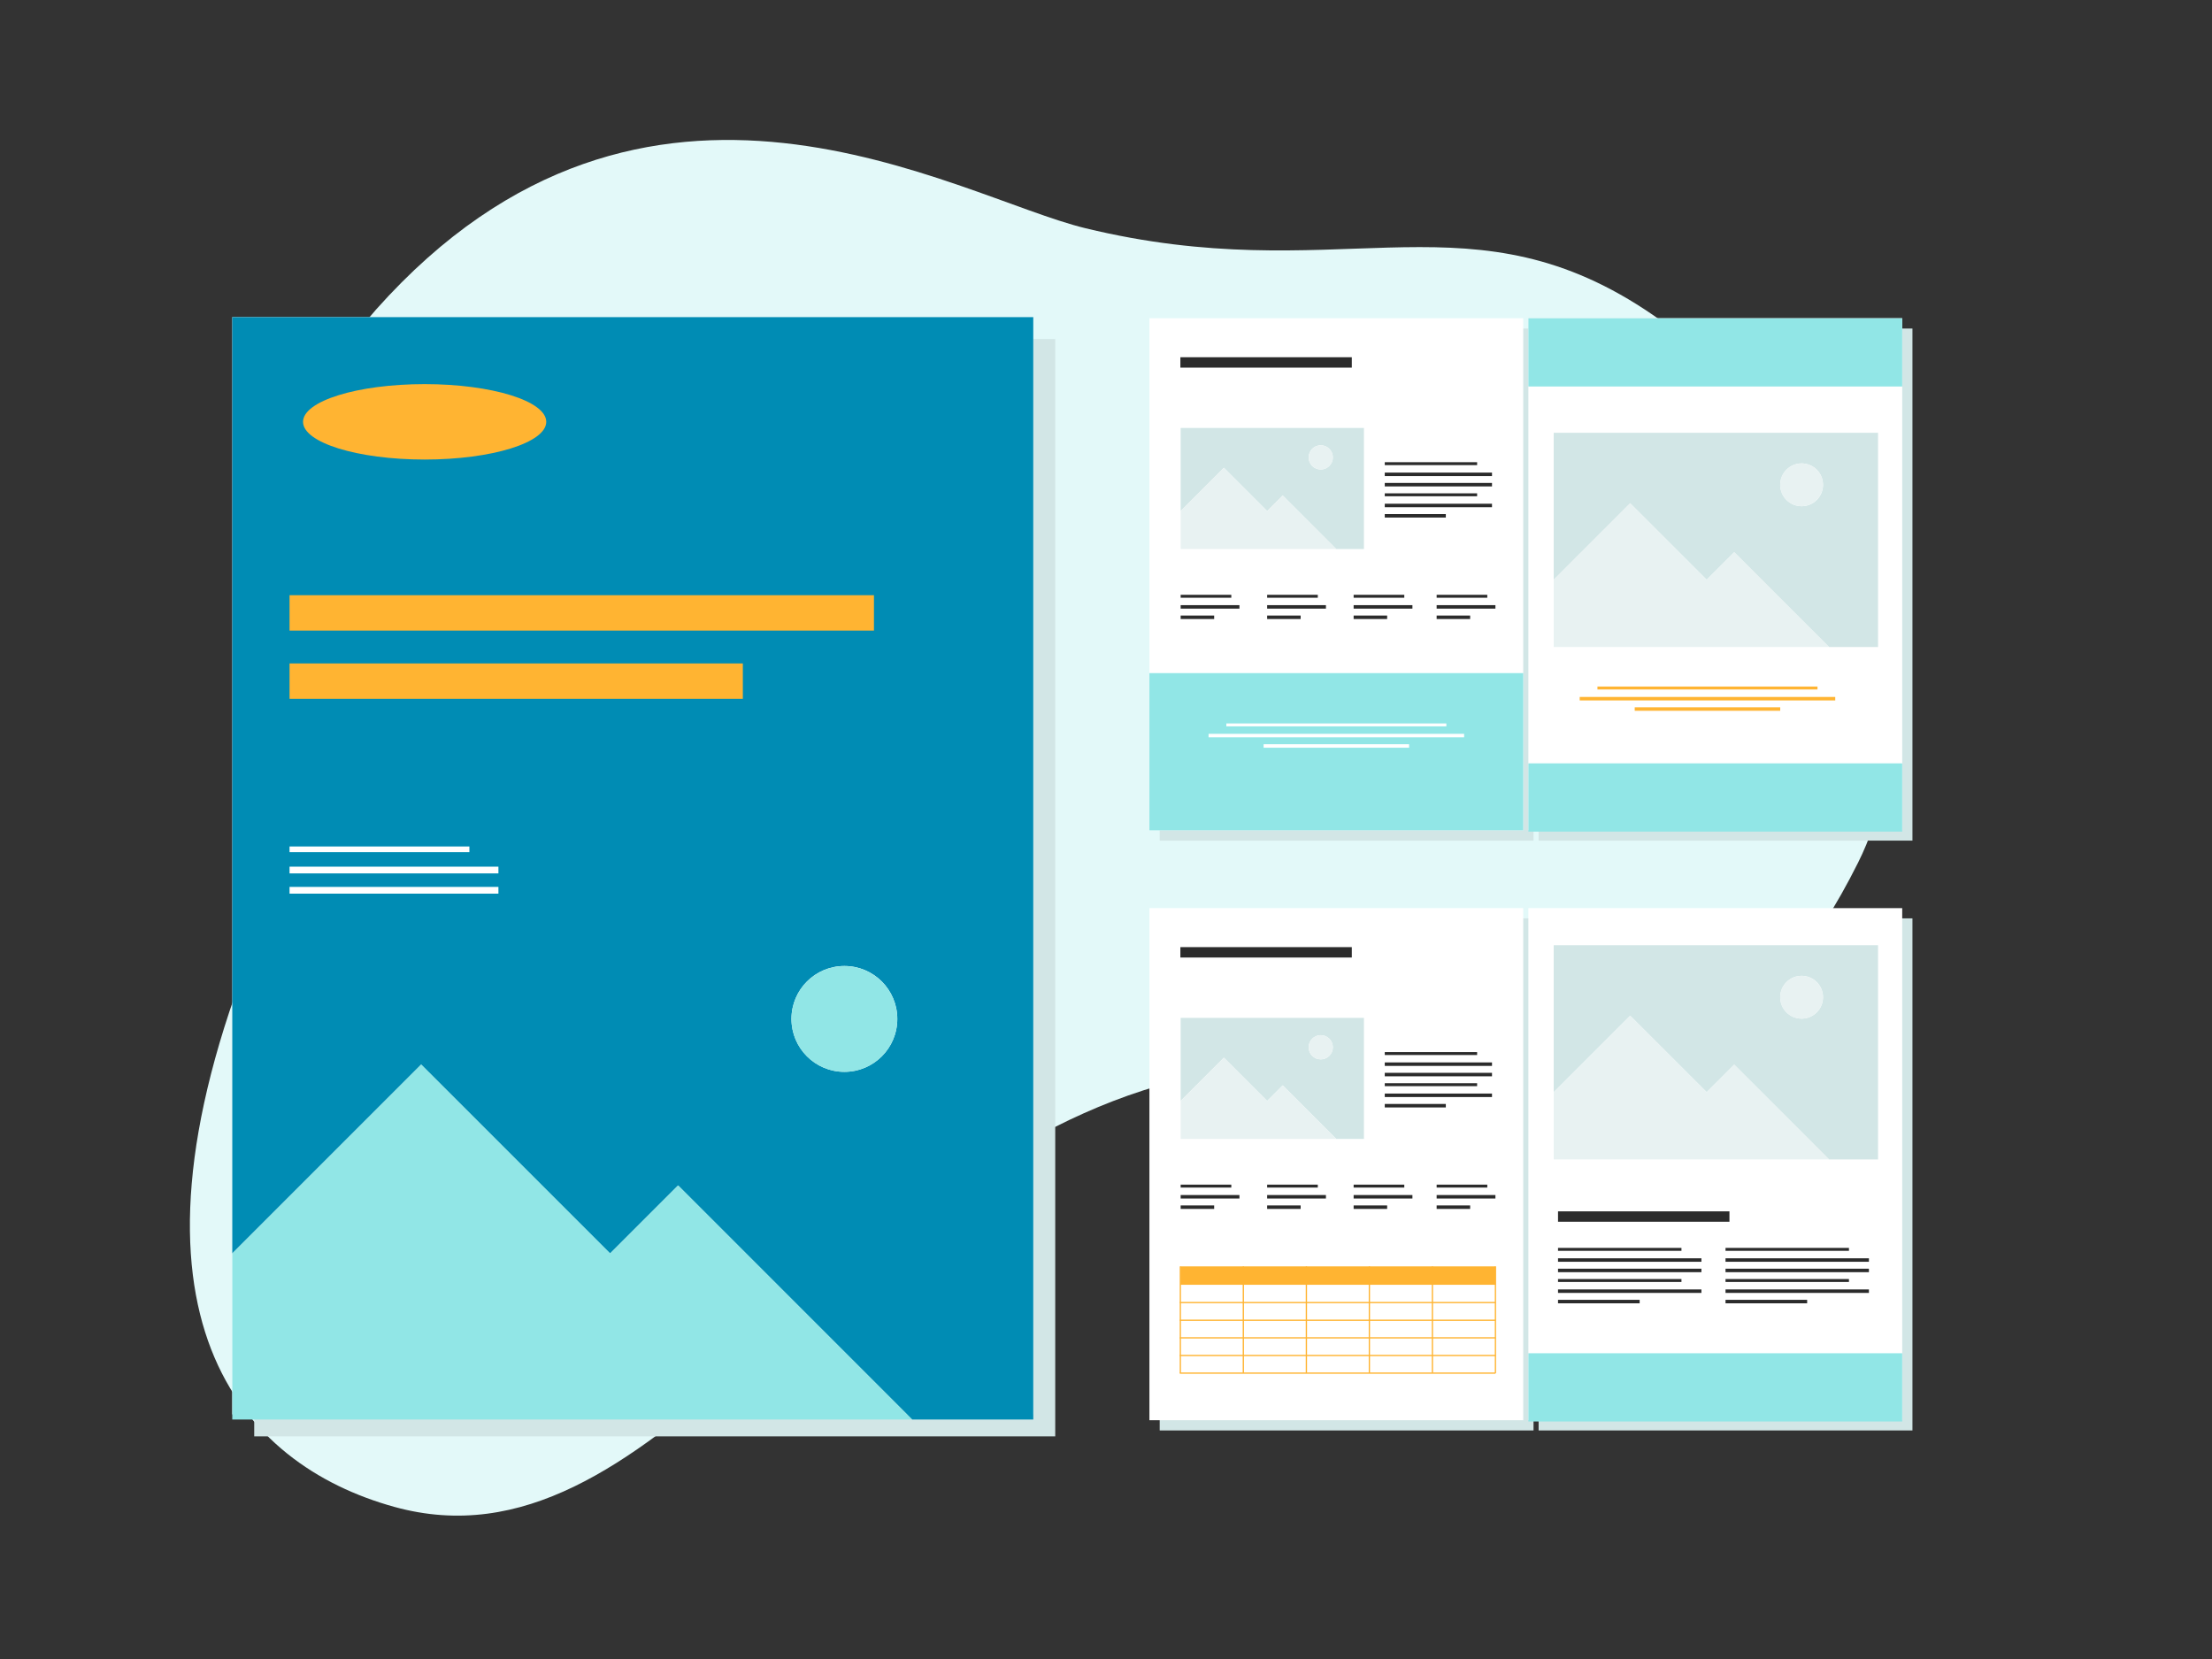
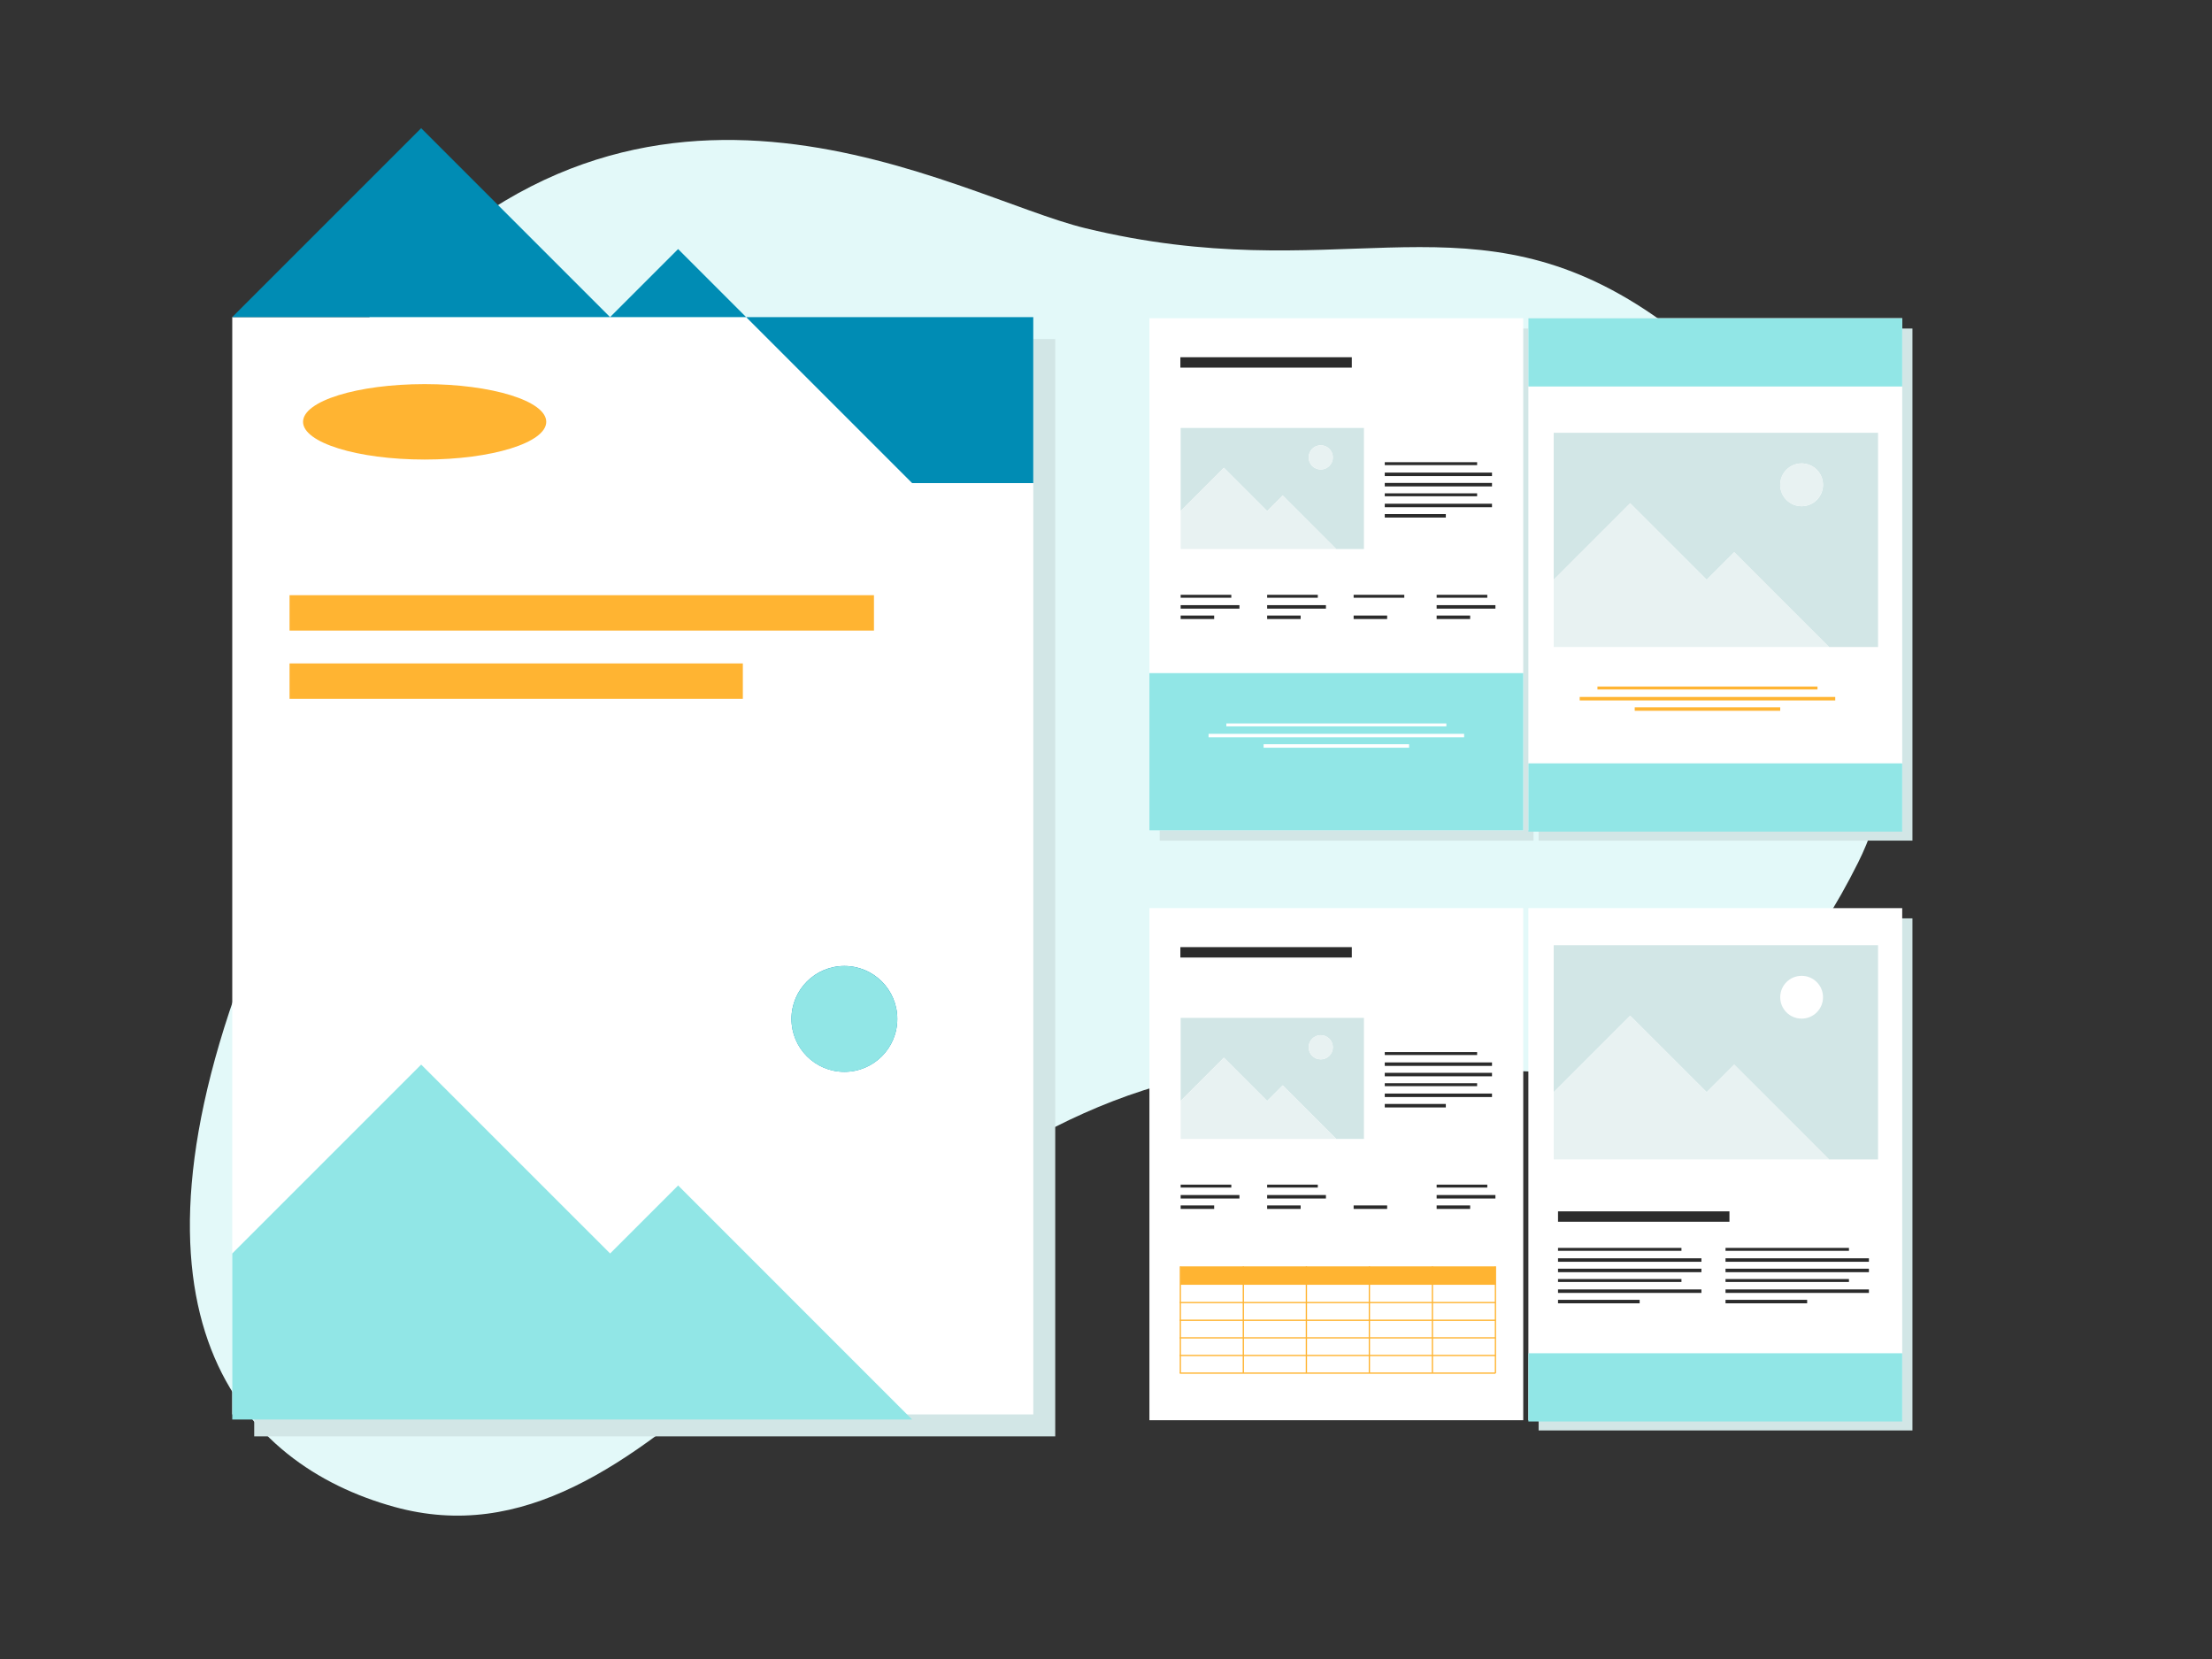
<svg xmlns="http://www.w3.org/2000/svg" viewBox="0 0 400 300">
  <rect x="0" y="0" width="400" height="300" fill="#333333" stroke="none" />
  <g id="fond">
    <path d="m45.92,170.81c-26.86,67.24-2.22,94.05,25.38,101.68,46.52,12.87,76.42-56.24,135.43-75.31,56.27-18.19,97.21,22.95,129.27-41.19,17-34-8.22-81.07-40.05-100.97-31.83-19.9-54.74-2.85-99.67-13.75-23.49-5.69-79.28-40.29-128.28,14.71-24.39,27.38-7.63,78.64-22.08,114.81Z" style="fill: #e3f9f9;" />
  </g>
  <g id="desktop">
    <g>
      <g>
        <rect x="209.71" y="59.41" width="67.6" height="92.6" style="fill: #d2e6e6;" />
        <rect x="207.85" y="57.55" width="67.6" height="92.6" style="fill: #fff;" />
        <rect x="207.85" y="121.72" width="67.6" height="28.43" style="fill: #91e6e6;" />
      </g>
      <g>
        <rect x="45.97" y="61.31" width="144.85" height="198.43" style="fill: #d2e6e6;" />
        <rect x="42" y="57.34" width="144.85" height="198.43" style="fill: #fff;" />
      </g>
      <g>
        <rect x="278.23" y="59.41" width="67.6" height="92.6" style="fill: #d2e6e6;" />
        <rect x="276.38" y="57.55" width="67.6" height="92.6" style="fill: #fff;" />
        <rect x="276.38" y="57.55" width="67.6" height="12.34" style="fill: #91e6e6;" />
        <rect x="276.38" y="138.04" width="67.6" height="12.34" style="fill: #91e6e6;" />
      </g>
      <rect x="213.45" y="64.6" width="31" height="1.88" style="fill: #2b2b2b;" />
      <g>
        <rect x="250.41" y="89.21" width="16.7" height=".53" style="fill: #2b2b2b;" />
        <rect x="250.41" y="91.09" width="19.39" height=".63" style="fill: #2b2b2b;" />
        <rect x="250.41" y="92.96" width="11.04" height=".63" style="fill: #2b2b2b;" />
      </g>
      <g>
        <rect x="221.76" y="130.82" width="39.79" height=".53" style="fill: #fff;" />
        <rect x="218.55" y="132.7" width="46.21" height=".63" style="fill: #fff;" />
        <rect x="228.5" y="134.58" width="26.31" height=".63" style="fill: #fff;" />
      </g>
      <g>
        <rect x="288.87" y="124.15" width="39.79" height=".53" style="fill: #ffb432;" />
        <rect x="285.66" y="126.03" width="46.21" height=".63" style="fill: #ffb432;" />
        <rect x="295.61" y="127.9" width="26.31" height=".63" style="fill: #ffb432;" />
      </g>
      <g>
        <rect x="250.41" y="83.58" width="16.7" height=".53" style="fill: #2b2b2b;" />
        <rect x="250.41" y="85.46" width="19.39" height=".63" style="fill: #2b2b2b;" />
        <rect x="250.41" y="87.33" width="19.39" height=".63" style="fill: #2b2b2b;" />
      </g>
      <g>
        <rect x="213.5" y="107.56" width="9.16" height=".53" style="fill: #2b2b2b;" />
        <rect x="213.5" y="109.43" width="10.63" height=".63" style="fill: #2b2b2b;" />
        <rect x="213.5" y="111.31" width="6.06" height=".63" style="fill: #2b2b2b;" />
      </g>
      <g>
        <path d="m246.65,77.39h-33.15v15.02l7.82-7.82,7.82,7.82,2.81-2.81,9.68,9.68h5.01v-21.89Zm-7.82,7.51c-1.21,0-2.19-.98-2.19-2.19s.98-2.19,2.19-2.19,2.19.98,2.19,2.19-.98,2.19-2.19,2.19Z" style="fill: #d2e6e6;" />
        <polygon points="229.14 92.41 221.32 84.59 213.5 92.41 213.5 99.28 241.64 99.28 231.95 89.6 229.14 92.41" style="fill: #e8f2f2;" />
        <circle cx="238.84" cy="82.71" r="2.19" style="fill: #e8f2f2;" />
      </g>
      <g>
-         <path d="m186.85,57.34H42v169.33l34.16-34.16,34.16,34.16,12.3-12.3,42.32,42.32h21.91V57.34Zm-34.16,136.48c-5.28,0-9.57-4.28-9.57-9.57s4.28-9.57,9.57-9.57,9.57,4.28,9.57,9.57-4.28,9.57-9.57,9.57Z" style="fill: #008cb4;" />
+         <path d="m186.85,57.34H42l34.16-34.16,34.16,34.16,12.3-12.3,42.32,42.32h21.91V57.34Zm-34.16,136.48c-5.28,0-9.57-4.28-9.57-9.57s4.28-9.57,9.57-9.57,9.57,4.28,9.57,9.57-4.28,9.57-9.57,9.57Z" style="fill: #008cb4;" />
        <polygon points="110.33 226.67 76.16 192.51 42 226.67 42 256.69 164.94 256.69 122.63 214.37 110.33 226.67" style="fill: #91e6e6;" />
        <circle cx="152.69" cy="184.26" r="9.57" style="fill: #91e6e6;" />
      </g>
      <g>
        <path d="m339.62,78.26h-58.66v26.58l13.83-13.83,13.83,13.83,4.98-4.98,17.14,17.14h8.87v-38.74Zm-13.83,13.28c-2.14,0-3.87-1.73-3.87-3.87s1.73-3.87,3.87-3.87,3.87,1.73,3.87,3.87-1.73,3.87-3.87,3.87Z" style="fill: #d2e6e6;" />
        <polygon points="308.63 104.84 294.79 91.01 280.96 104.84 280.96 117 330.74 117 313.61 99.86 308.63 104.84" style="fill: #e8f2f2;" />
        <circle cx="325.78" cy="87.67" r="3.87" style="fill: #e8f2f2;" />
      </g>
      <g>
        <rect x="229.14" y="107.56" width="9.16" height=".53" style="fill: #2b2b2b;" />
        <rect x="229.14" y="109.43" width="10.63" height=".63" style="fill: #2b2b2b;" />
        <rect x="229.14" y="111.31" width="6.06" height=".63" style="fill: #2b2b2b;" />
      </g>
      <g>
        <rect x="244.78" y="107.56" width="9.16" height=".53" style="fill: #2b2b2b;" />
-         <rect x="244.78" y="109.43" width="10.63" height=".63" style="fill: #2b2b2b;" />
        <rect x="244.78" y="111.31" width="6.06" height=".63" style="fill: #2b2b2b;" />
      </g>
      <g>
        <rect x="259.79" y="107.56" width="9.16" height=".53" style="fill: #2b2b2b;" />
        <rect x="259.79" y="109.43" width="10.63" height=".63" style="fill: #2b2b2b;" />
        <rect x="259.79" y="111.31" width="6.06" height=".63" style="fill: #2b2b2b;" />
      </g>
      <g>
-         <rect x="209.71" y="166.07" width="67.6" height="92.6" style="fill: #d2e6e6;" />
        <rect x="207.85" y="164.22" width="67.6" height="92.6" style="fill: #fff;" />
      </g>
      <g>
        <rect x="278.23" y="166.07" width="67.6" height="92.6" style="fill: #d2e6e6;" />
        <rect x="276.38" y="164.22" width="67.6" height="92.6" style="fill: #fff;" />
        <rect x="276.38" y="244.71" width="67.6" height="12.34" style="fill: #91e6e6;" />
      </g>
      <rect x="213.45" y="171.27" width="31" height="1.88" style="fill: #2b2b2b;" />
      <rect x="281.74" y="219.05" width="31" height="1.88" style="fill: #2b2b2b;" />
      <g>
        <rect x="250.41" y="195.88" width="16.7" height=".53" style="fill: #2b2b2b;" />
        <rect x="250.41" y="197.75" width="19.39" height=".63" style="fill: #2b2b2b;" />
        <rect x="250.41" y="199.63" width="11.04" height=".63" style="fill: #2b2b2b;" />
      </g>
      <g>
        <rect x="250.41" y="190.25" width="16.7" height=".53" style="fill: #2b2b2b;" />
        <rect x="250.41" y="192.12" width="19.39" height=".63" style="fill: #2b2b2b;" />
        <rect x="250.41" y="194" width="19.39" height=".63" style="fill: #2b2b2b;" />
      </g>
      <g>
        <rect x="281.74" y="231.29" width="22.32" height=".53" style="fill: #2b2b2b;" />
        <rect x="281.74" y="233.17" width="25.93" height=".63" style="fill: #2b2b2b;" />
        <rect x="281.74" y="235.05" width="14.76" height=".63" style="fill: #2b2b2b;" />
      </g>
      <g>
        <rect x="281.74" y="225.66" width="22.32" height=".53" style="fill: #2b2b2b;" />
        <rect x="281.74" y="227.54" width="25.93" height=".63" style="fill: #2b2b2b;" />
        <rect x="281.74" y="229.42" width="25.93" height=".63" style="fill: #2b2b2b;" />
      </g>
      <g>
        <rect x="312.03" y="231.29" width="22.32" height=".53" style="fill: #2b2b2b;" />
        <rect x="312.03" y="233.17" width="25.93" height=".63" style="fill: #2b2b2b;" />
        <rect x="312.03" y="235.05" width="14.76" height=".63" style="fill: #2b2b2b;" />
      </g>
      <g>
        <rect x="312.03" y="225.66" width="22.32" height=".53" style="fill: #2b2b2b;" />
        <rect x="312.03" y="227.54" width="25.93" height=".63" style="fill: #2b2b2b;" />
        <rect x="312.03" y="229.42" width="25.93" height=".63" style="fill: #2b2b2b;" />
      </g>
      <g>
        <rect x="213.5" y="214.22" width="9.16" height=".53" style="fill: #2b2b2b;" />
        <rect x="213.5" y="216.1" width="10.63" height=".63" style="fill: #2b2b2b;" />
        <rect x="213.5" y="217.98" width="6.06" height=".63" style="fill: #2b2b2b;" />
      </g>
      <g>
        <path d="m246.65,184.06h-33.15v15.02l7.82-7.82,7.82,7.82,2.81-2.81,9.68,9.68h5.01v-21.89Zm-7.82,7.51c-1.21,0-2.19-.98-2.19-2.19s.98-2.19,2.19-2.19,2.19.98,2.19,2.19-.98,2.19-2.19,2.19Z" style="fill: #d2e6e6;" />
        <polygon points="229.14 199.08 221.32 191.26 213.5 199.08 213.5 205.95 241.64 205.95 231.95 196.26 229.14 199.08" style="fill: #e8f2f2;" />
        <circle cx="238.84" cy="189.37" r="2.19" style="fill: #e8f2f2;" />
      </g>
      <g>
        <rect x="229.14" y="214.22" width="9.16" height=".53" style="fill: #2b2b2b;" />
        <rect x="229.14" y="216.1" width="10.63" height=".63" style="fill: #2b2b2b;" />
        <rect x="229.14" y="217.98" width="6.06" height=".63" style="fill: #2b2b2b;" />
      </g>
      <g>
-         <rect x="244.78" y="214.22" width="9.16" height=".53" style="fill: #2b2b2b;" />
-         <rect x="244.78" y="216.1" width="10.63" height=".63" style="fill: #2b2b2b;" />
        <rect x="244.78" y="217.98" width="6.06" height=".63" style="fill: #2b2b2b;" />
      </g>
      <g>
        <rect x="259.79" y="214.22" width="9.16" height=".53" style="fill: #2b2b2b;" />
        <rect x="259.79" y="216.1" width="10.63" height=".63" style="fill: #2b2b2b;" />
        <rect x="259.79" y="217.98" width="6.06" height=".63" style="fill: #2b2b2b;" />
      </g>
      <rect x="213.45" y="229" width="56.98" height="3.33" style="fill: #ffb432;" />
    </g>
    <ellipse cx="76.79" cy="76.28" rx="21.99" ry="6.82" style="fill: #ffb432;" />
  </g>
  <g id="Mode_Isolation" data-name="Mode Isolation">
    <rect x="52.36" y="107.63" width="105.68" height="6.4" style="fill: #ffb432;" />
    <rect x="52.36" y="119.97" width="81.97" height="6.4" style="fill: #ffb432;" />
    <g>
      <rect x="52.36" y="153.07" width="32.52" height="1.03" style="fill: #fff;" />
      <rect x="52.36" y="156.72" width="37.77" height="1.22" style="fill: #fff;" />
      <rect x="52.36" y="160.38" width="37.77" height="1.22" style="fill: #fff;" />
    </g>
    <rect x="215.19" y="238.54" width="19.3" height=".23" transform="translate(463.49 13.81) rotate(90)" style="fill: #ffb432;" />
    <rect x="203.8" y="238.54" width="19.3" height=".23" transform="translate(452.1 25.2) rotate(90)" style="fill: #ffb432;" />
    <rect x="260.77" y="238.54" width="19.3" height=".23" transform="translate(509.08 -31.77) rotate(90)" style="fill: #ffb432;" />
    <rect x="249.38" y="238.54" width="19.3" height=".23" transform="translate(497.68 -20.38) rotate(90)" style="fill: #ffb432;" />
    <rect x="213.33" y="235.44" width="57.09" height=".23" transform="translate(483.76 471.1) rotate(180)" style="fill: #ffb432;" />
    <rect x="213.33" y="238.62" width="57.09" height=".23" transform="translate(483.76 477.48) rotate(180)" style="fill: #ffb432;" />
    <rect x="213.33" y="241.81" width="57.09" height=".23" transform="translate(483.76 483.85) rotate(180)" style="fill: #ffb432;" />
    <rect x="213.33" y="245" width="57.09" height=".23" transform="translate(483.76 490.23) rotate(180)" style="fill: #ffb432;" />
    <rect x="213.33" y="248.19" width="57.09" height=".23" transform="translate(483.76 496.61) rotate(180)" style="fill: #ffb432;" />
    <rect x="237.98" y="238.54" width="19.3" height=".23" transform="translate(486.28 -8.98) rotate(90)" style="fill: #ffb432;" />
    <rect x="226.59" y="238.54" width="19.3" height=".23" transform="translate(474.89 2.41) rotate(90)" style="fill: #ffb432;" />
    <g>
      <path d="m339.62,170.92h-58.66v26.58l13.83-13.83,13.83,13.83,4.98-4.98,17.14,17.14h8.87v-38.74Zm-13.83,13.28c-2.14,0-3.87-1.73-3.87-3.87s1.73-3.87,3.87-3.87,3.87,1.73,3.87,3.87-1.73,3.87-3.87,3.87Z" style="fill: #d2e6e6;" />
      <polygon points="308.63 197.5 294.79 183.67 280.96 197.5 280.96 209.66 330.74 209.66 313.61 192.52 308.63 197.5" style="fill: #e8f2f2;" />
-       <circle cx="325.78" cy="180.33" r="3.87" style="fill: #e8f2f2;" />
    </g>
  </g>
</svg>